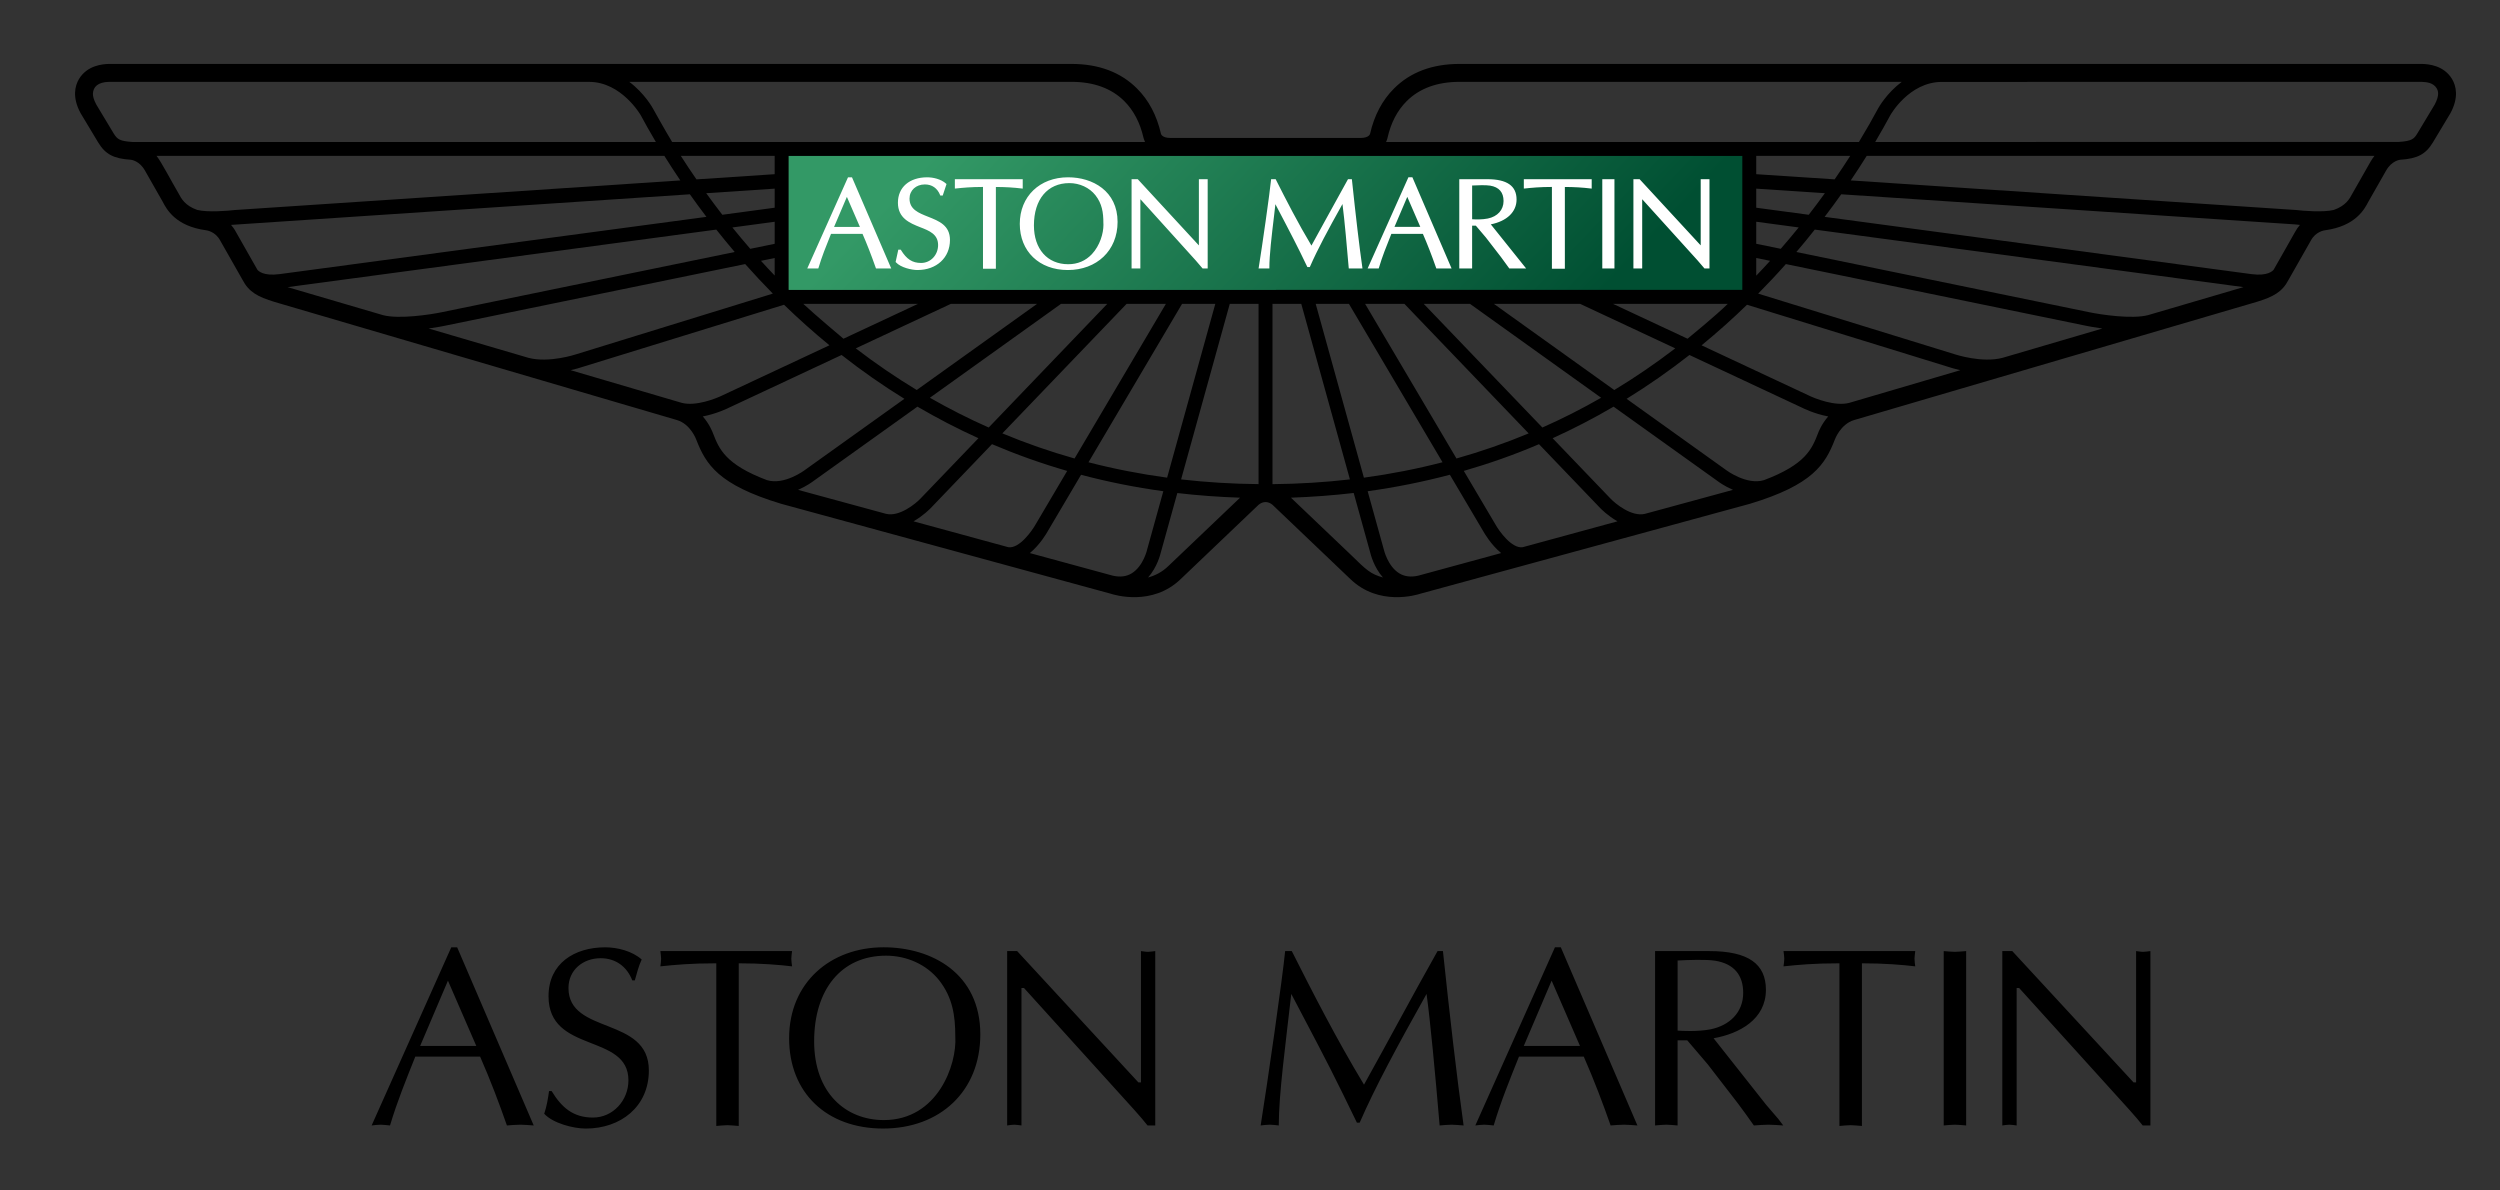
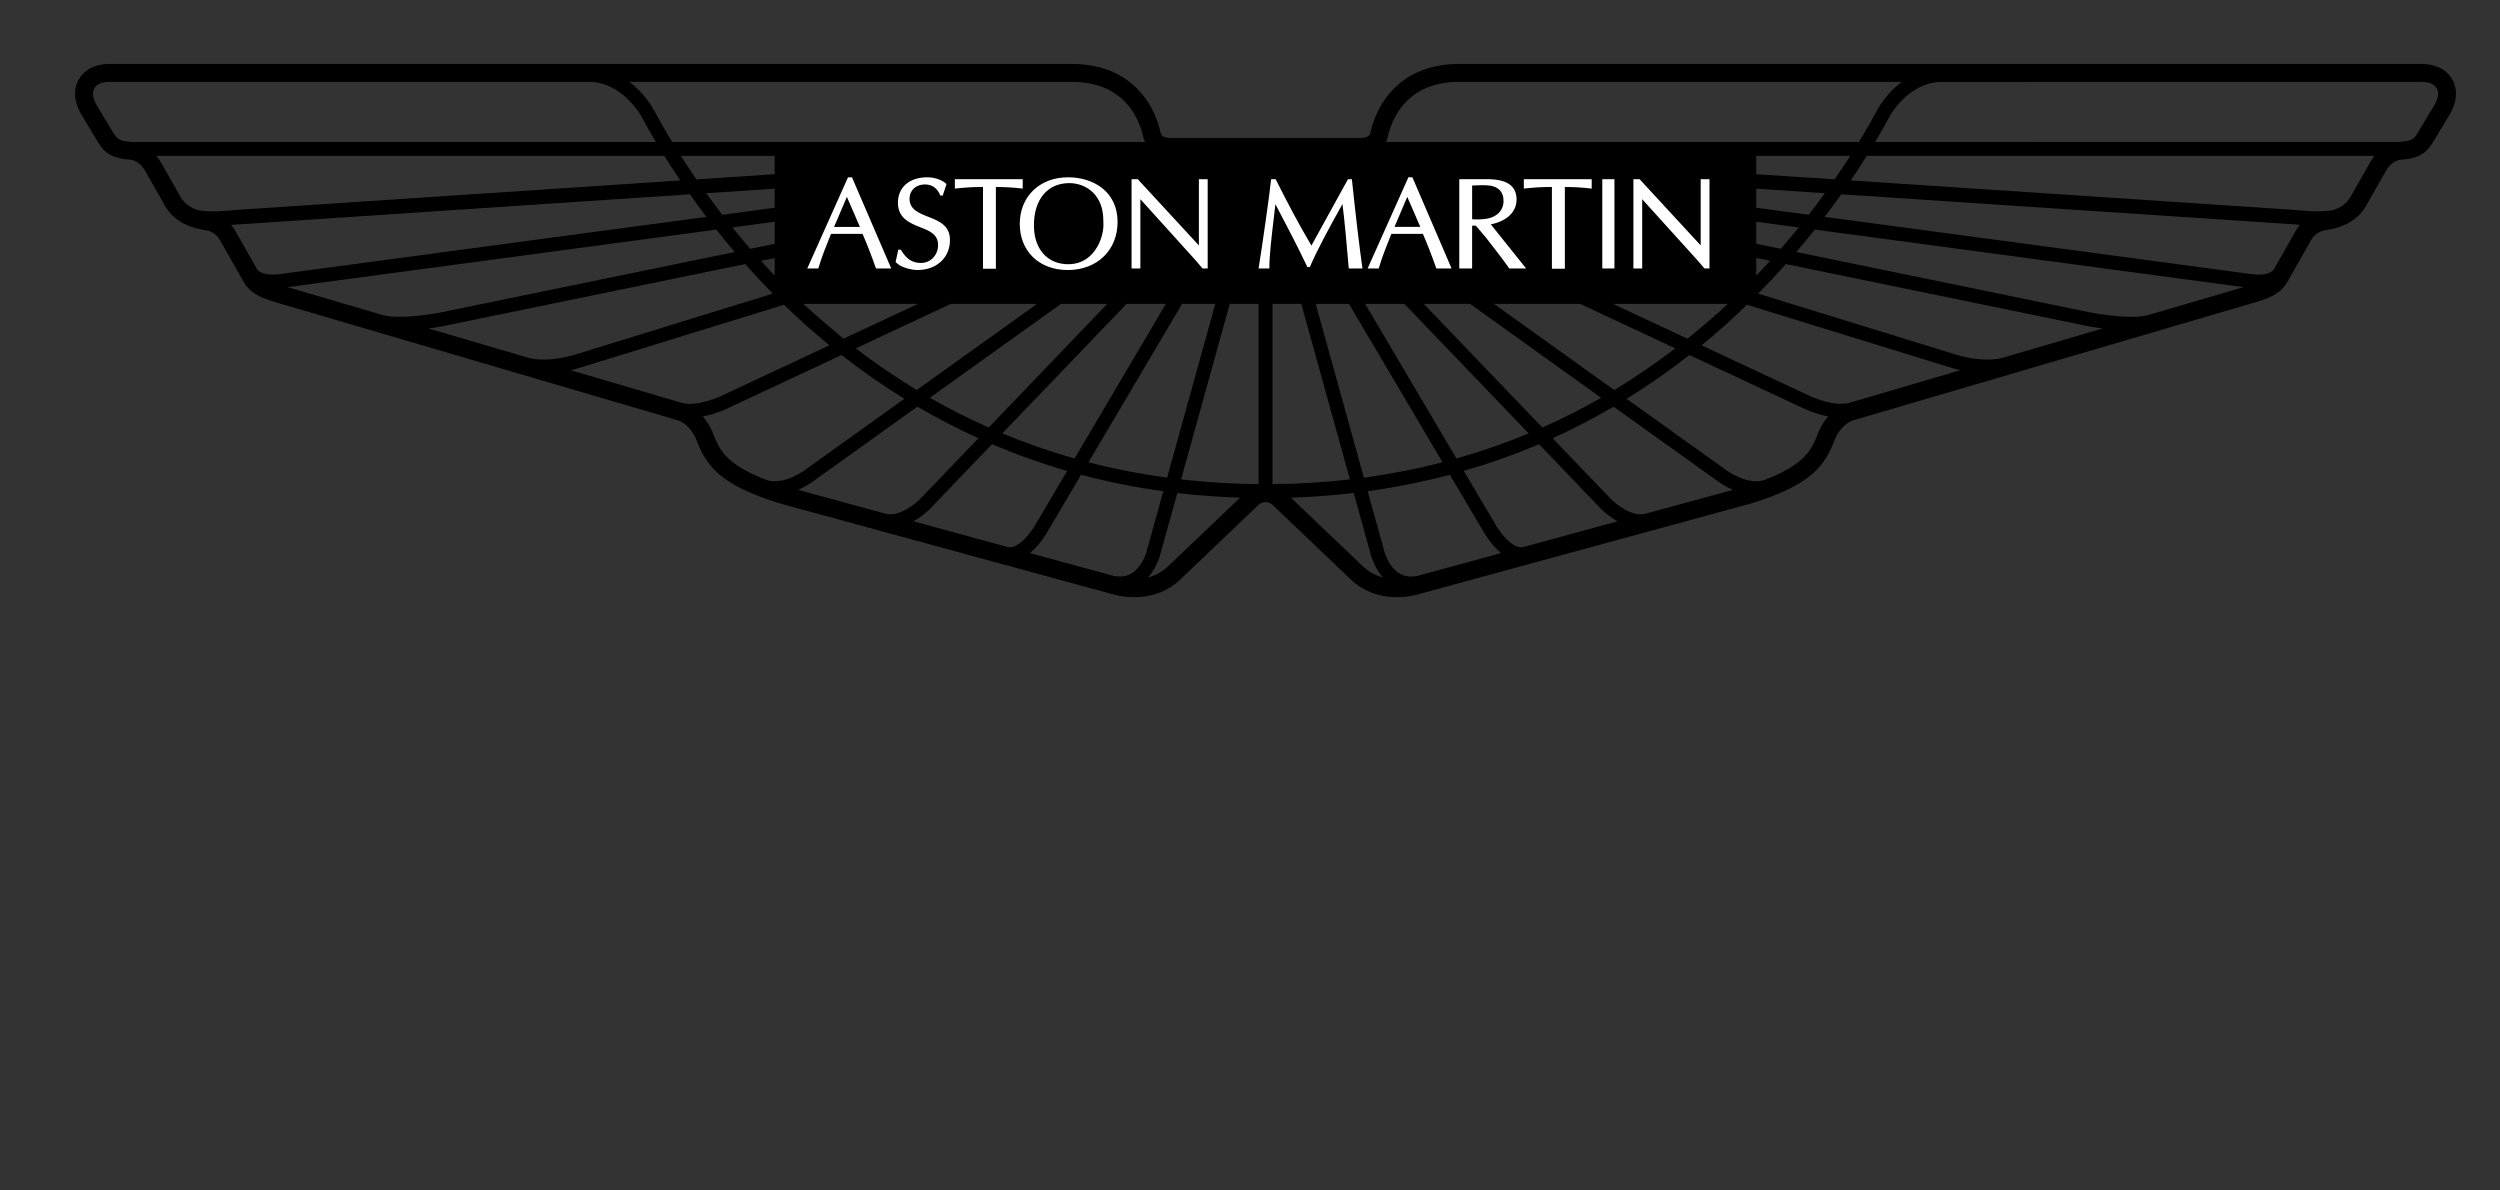
<svg xmlns="http://www.w3.org/2000/svg" id="a" viewBox="0 0 10500 5000">
  <rect x="0" y="0" width="10500" height="5000" fill="#333333" stroke="none" />
  <defs>
    <style>.c{fill:url(#b);}.d{fill:#fff;}</style>
    <linearGradient id="b" x1="5545.28" y1="1243.52" x2="6166.08" y2="1834.76" gradientTransform="translate(-11307.25 -3432.97) scale(2.84)" gradientUnits="userSpaceOnUse">
      <stop offset="0" stop-color="#396" />
      <stop offset="1" stop-color="#004f32" />
      <stop offset="1" stop-color="#004f32" />
    </linearGradient>
  </defs>
  <path d="m10298.74,332.12c-35.2-58.35-99.65-62.75-125.55-63.65h-4042.95c-114.5,0-207,34.7-275.4,103.3-49.1,48.95-82.95,112.8-100.45,189.75-.3,1.8-5.05,17.85-39.65,17.85h-799.15c-34.6,0-39.35-16.05-39.65-17.85-17.5-76.95-51.3-140.8-100.45-189.75-68.4-68.6-160.9-103.3-275.35-103.3H457.14c-25.9.9-90.35,5.35-125.55,63.65-16.7,28.45-29.25,76.4,7,143.35.3.6,74.05,123.25,74.05,123.25,30.1,49.35,64.65,67.7,137.4,72.3,1.05.1,34.75,3.6,58.35,44.65l75.4,132.45c15.85,30.4,53.35,101.65,181.25,118.95,2.15.3,39.45,4.45,60.05,43.65.3.45,93.1,163.85,93.1,163.85,27.1,52.55,65.1,72,134.1,93.3.15,0,1690.9,496.35,1690.9,496.35,57.45,17,80.95,81.85,80.95,81.85,40.4,104.35,92.85,190.2,356.8,269.85.15.1,1383.35,377.45,1383.35,377.45,16.9,5.6,175.35,53.8,294.7-61.35,0,0,323.55-308.8,324.4-309.4.1-.3,13.55-14,31.85-14h.05c18.25,0,31.7,13.65,31.8,14,.85.6,324.4,309.4,324.4,309.4,119.35,115.15,277.75,66.95,294.7,61.35,0,0,1383.15-377.3,1383.35-377.45,263.95-79.65,316.4-165.55,356.8-269.85,0,0,23.45-64.85,80.9-81.85,0,0,1690.8-496.35,1690.9-496.35,69-21.3,107-40.75,134.1-93.3,0,0,92.8-163.45,93.1-163.85,20.6-39.2,57.9-43.3,60.05-43.65,127.9-17.3,165.4-88.55,181.2-118.95l75.45-132.45c23.6-41.05,57.3-44.5,58.35-44.65,72.7-4.6,107.3-22.95,137.4-72.3,0,0,73.75-122.65,74-123.25,36.24-66.95,23.69-114.9,6.94-143.35Zm-5334.05,944.05h139.6l-202.4,730c-112.6-15.35-222.65-36.75-330.25-64.6,147.2-249.1,343.75-581.95,393.05-665.4Zm-67.95,0l-383.6,649.5c-103.5-29.15-204.55-64.3-303.3-105.55,209.3-218.05,461.1-480.55,521.9-543.95h165Zm-903.05,0h362.1l-505.55,361.8c-87.8-53-173.15-111.35-256.05-174.9,189.8-88.85,365.55-171,399.5-186.9Zm-451.1,146.45c-4.4-3.6-119.85-100.6-168.85-146.45h481.9l-313.05,146.45Zm913.7-146.45h194.3l-498.05,519.4c-84.25-37.2-166.55-79.05-247.05-125,239-171.2,488.15-349.6,550.8-394.4Zm43.85-932.45h0c93.7,0,168.4,27.4,222.2,81.25,38.85,38.85,65.8,90.2,80.15,152.85,0,0,2.9,10.7,6.55,18.45h-1986.1c-30.35-49.85-80.4-140.3-80.4-140.3-2.2-4.05-35.8-64.5-99.65-112.25h1857.25Zm-1349.05,701.3c-26.15-30.3-51.2-60.1-75.1-89.7l177.7-23.95v92.6l-102.6,21.05Zm102.55,38.55v73.65c-19.8-20.5-39-41.2-57.6-61.75,23.1-4.9,42.5-8.8,57.6-11.9Zm-219.9-181.55c-23.8-30.85-46.35-61.05-67.65-90.65l287.55-19.05h0v80.05l-219.9,29.65Zm219.9-170.45l-328.55,21.75c-23.7-34.1-45.5-67.15-65.6-98.65h394.1l.05,76.9h0Zm-2698.15-135.3h0c-51.4-3.85-62.3-9.95-78.45-36.45.15.2-67.05-111.55-72.4-120.4-11.15-20.55-14.8-35.75-14.35-46.45,1.25-27.4,19.85-48.5,68.9-49.25l2015.1.15c136.4,0,216.8,140,216.8,140,17.7,32.95,38.85,70.75,63.55,112.4H555.49Zm273.1,285.45h0c-51.35-17.7-67.65-48.5-78.15-68.5-31.4-53.4-72.7-133.2-93-158.6h2132.9c20.5,32.75,42.7,67.25,67.05,103.15l-1871.15,124.3c-29.45,3.6-114.8,10.4-157.65-.35Zm345.65,269.55h0c-68.1,9.1-89.5-13.4-93.4-18.75l-89.6-157.75c-6.1-11.75-13.3-21.55-20.8-30.2,11.5-1.05,1927.05-128.6,1927.05-128.6,21.85,30.8,44.9,62.5,69.55,94.8l-1792.8,240.5h0Zm434.65,172.4h0c-185.7-54.8-336.65-98.95-401.05-117.75l1800.6-241.65c24.6,30.95,50.3,62.35,77.25,94.05l-1232,253.3c-45.75,9.45-177.15,29.75-244.8,12.05Zm610.5,179.15h0c-137.5-40.3-282.4-82.85-419.1-123.1,36.45-5.05,62.5-10.4,65.25-11-.15.15,892.5-183.35,1264.2-259.7,36.75,41.2,75.3,82.6,116.15,124.1l-825.45,254.65c-1.85.6-114.45,37.95-201.05,15.05Zm643.75,189.05h0c-17.6-5.2-213.65-62.8-466.35-137.1,24.1-5.35,39.95-10.7,41.7-11.3-.75.3,692.9-213.7,854.4-263.55,59.25,57.45,122.8,114.6,190.8,170.25l-446.45,208.95c-29.45,14.85-115.55,48.6-174.1,32.75Zm357.75,324.55c-174.7-65.9-200.85-131.55-225.7-195.2-2.05-5.65-14.8-39.6-43.45-72.2,59.15-11.2,108.05-35.7,111.25-37.35-.5.1,236.3-110.4,471.7-220.75,85.3,66.95,173.4,128.45,263.8,184.1l-417.35,298.55c-1.3,1.35-87.85,65.65-160.25,42.85Zm500.75,141.7h0l-369.85-100.75c36.9-16.05,62.1-35,64.15-36.65-.3.3,206.65-147.8,437.3-312.8,83.35,48.65,168.7,93,256.2,132.55l-242.95,253.15c-21.7,22.85-89.35,77.75-144.85,64.5Zm513.15,140.05h0l-398.05-108.65c41.3-23.5,69.9-53.15,72.1-55.35,0,0,113.8-118.8,257.55-268.7,102.7,43.75,207.85,81.25,315.75,112.4l-131.5,222.85c-16,28.85-69.65,104.75-115.85,97.45Zm518.3,109.85c-22.55,13.65-48.75,16.8-79.85,9.65l-347.9-94.8c42.5-34.7,71.15-84.1,76.05-93.2-.2.2,58.9-99.7,139.05-235.55,112.5,29.75,227.7,52.85,345.5,69l-67.35,242.65h0c.1.75-15.8,71.9-65.5,102.25Zm153.85-30.55c-26.5,25.75-56.25,40.2-85.05,47.95,38.55-43.45,51.95-98.1,53.95-106.55l68.9-248.1c86.4,10,174.35,16.5,263.5,19.5-71.4,67.85-301.3,287.2-301.3,287.2Zm379-344.2c-110.7-.9-219.05-7.75-325.35-19.8h0l204.45-737.3h120.85v757.1h.05Zm541.95-1455.45h0c14.1-62.65,41.15-114,80-152.85,53.8-53.85,128.65-81.25,222.2-81.25h1857.3c-63.85,47.8-97.4,108.2-99.65,112.25-21.5,40.3-48.4,87.5-80.3,140.35h-1986.15c4.1-7.3,6.6-18.5,6.6-18.5h0Zm1548.25,446.05v-92.6l178.35,23.95c-23.95,29.65-49.1,59.55-75.35,89.7-45.95-9.4-81.35-16.6-103-21.05Zm58.2,71.6c-18.75,20.7-38.25,41.65-58.2,62.4v-74.25l58.2,11.85Zm-58.2-223.1v-80.05l288.35,19.05c-21.3,29.6-44.05,59.8-67.8,90.65l-220.55-29.65Zm0-140.8v-76.95h394.85c-20.05,31.5-42.05,64.6-65.55,98.65l-329.3-21.7Zm-1101.8,544.6h362.2l399.5,186.9c-83,63.55-168.35,121.9-256.1,175-192.8-138.05-395.95-283.5-505.6-361.9Zm450.4,394.4c-80.25,46-162.75,87.8-246.8,125-181.4-189-399.8-416.9-498.25-519.4h194.3l550.75,394.4Zm49.85-394.4h481.95c-49.1,48.8-165.05,143.3-168.85,146.45-117.2-54.95-231.5-108.2-313.1-146.45Zm-1041.1,0h165.05l521.85,544.1c-98.55,41.05-199.7,76.05-303.2,105.35l-383.7-649.45h0Zm-67.95,0h0l393.1,665.25c-107.6,28-217.8,49.4-330.25,64.75l-202.4-730h139.55Zm-321.1,757.25v-757.25h120.9l204.35,737.3c-106.35,12.2-214.75,18.9-325.25,19.95Zm328.45,296.05h0s-187.3-178.8-250.9-239.2c89.15-3.15,177.15-9.7,263.55-19.8l68.9,248.55c1.95,8.65,15.7,63.15,54,106.45-52.85-15.05-68.8-30.7-135.55-96Zm284.1,88.2h0c-31.1,7.15-57.35,4-79.95-9.65-48.45-29.65-64.55-97.8-65.5-101.85l-67.35-243.05c117.75-16.35,232.8-39.45,345.25-69.2l139.75,236.5c4.8,8.45,33.1,57.9,75.65,92.4l-347.85,94.85Zm438.5-119.5h0c-46.25,7.3-99.9-68.6-115.5-96.9l-132.05-223.5c107.85-31.1,213.35-68.35,315.85-112.25l257.55,268.8c2.3,2.25,30.8,31.85,72.1,55.2l-397.95,108.65Zm578.9-157.9h0l-65.8,17.85c-55.4,13.3-123.1-41.65-144.75-64.45,0,0-106.3-110.55-242.8-253.15,87.35-39.6,172.7-83.75,256-132.6l437.9,313.3c1.8,1.45,26.8,20.2,63.55,36.15-97.3,26.45-304.1,82.9-304.1,82.9Zm660.85-319.35c-24.9,63.85-50.95,129.6-226.3,195.5-72.4,22.5-158.5-41.5-159.25-42.25-.35-.3-195.6-140.05-417.95-299.15,90.4-55.8,178.45-117.1,263.95-184.1l472.5,221.15c2.6,1.35,51.3,25.95,110.35,36.95-28.25,32.15-41,65.3-43.3,71.9h0Zm131.95-129.05c-58.55,15.9-144.8-17.9-173.45-32.3,0,0-220.65-103.25-447.15-209.25,68-55.8,131.6-112.8,190.8-170.4l855.05,263.85c1.6.6,17.2,5.65,40.95,11l-466.2,137.1Zm644.1-189.2c-86.6,23.2-199.65-14.3-200.8-14.6l-1.3-.45s-.2-.1-.3-.1l-824.55-254.35c40.85-41.5,79.75-82.75,116.3-124.1l1264.15,259.85c2.8.45,28.65,5.8,65.05,10.85l-418.55,122.9h0Zm610.65-179.2h0c-67.5,17.9-199.5-2.35-245.35-11.85,0,0-843.25-173.3-1231.85-253.2,26.95-31.7,52.85-63.1,77.35-94.2l1800.35,241.65-400.5,117.6h0Zm616.6-347.95h0c.5-.6-73.6,129.8-89,156.9-3.75,5.05-24.8,27.95-93.35,18.85l-1792.75-240.5c24.6-32.15,47.9-64.05,69.75-94.8l1904.4,126.35c2.8.3,10.8,1.2,22.25,2.2-7.85,9-15,19.1-21.3,31Zm318.05-297.1l-76.8,134.85c-10.5,19.95-26.65,50.75-78,68.45-42.85,10.7-128.2,3.9-157.75.3l-1870.9-124.3c24.2-35.85,46.65-70.4,67.05-103.15h2132.5c-5.54,7.2-10.99,14.9-16.09,23.85h0Zm269-239h0c-1.05,1.65-72.5,120.6-72.5,120.6-13.55,22.35-21.95,32.45-77.7,36-.35,0-2199.55.3-2199.55.3,24.6-41.65,45.7-79.45,63.45-112.35.6-1.15,78.5-140,216.85-140l2014.95-.15c21.15.9,48.65,3.25,63.15,27.25,1.75,3.25,5.9,9.95,5.9,22-.05,10.6-3.45,25.8-14.56,46.35Z" />
-   <path class="c" d="m3313.04,1217.68c-.3-.3-.55-.6-.85-.9v-561.85h4005.55v562.15c-.1.3-.3.3-.45.45l-4004.25.15h0Z" />
  <path class="d" d="m3578.34,744.67h-16.7l-171.15,382.95h46.35l.75-2.2c13.85-46.6,31.7-91.25,49.05-134.1,0,0,2.45-6.15,3.6-9.05h132.35c17.9,40.7,36.2,87.5,55.85,143.3l.8,2.1h63.95l-164.85-383h0Zm-75.2,208.35c3.5-8.45,48.45-113.7,53.8-126.2,5.25,12.5,51.05,117.7,54.7,126.2h-108.5Zm258.4,147.35l1.45,1.45c20.2,22.05,65.8,32.3,90.35,32.3,80.3,0,136.55-51.8,136.55-126.15,0-61.65-46.65-79.8-91.75-97.65-40.05-15.95-78.15-30.65-78.15-76.2,0-34.55,27.25-59.5,64.6-59.5,29.85,0,52.4,15.75,63.85,44.65l.8,2.1h10.2l15.95-48.35-1.75-1.65c-21.85-19.65-55.4-26.65-79.25-26.65-74.9,0-123.15,41.8-123.15,106.7s49.3,85.3,92.7,102.55c39.25,15.15,76.05,29.75,76.05,75.15,0,42.1-31.4,75.3-71.4,75.3-36.65,0-60.95-15.75-84.6-54.45l-.9-1.45h-10.2l-11.35,51.85h0Zm530.5-347.8h-281.6v39.45l3.65-.3c32.3-3.4,63.55-6.4,114.5-6.55v343.65h54.1v-343.5c38.25,0,74.8,2.2,108.95,6.4l3.8.45v-39.6h-3.4Zm194.05-7.9c-119.45,0-203,80.55-203,195.6s81.25,193.9,201.95,193.9,208.8-81.25,208.8-202.1c0-129.55-104.4-187.4-207.75-187.4Zm100,322.65c-26.6,28.15-59.95,42.45-99.6,42.45-87.45,0-144-64-144-162.95,0-109.7,57.15-177.75,148.9-177.75,43.3,0,84.2,19.05,109.4,50.9,27.75,35.4,33.4,72.35,33.4,116.55.15,2.4.3,5.05.3,7.6,0,36-14.65,87.05-48.4,123.2h0Zm482.8-314.75h-33.55v277.55h-.6c-1.95-2.25-256.2-277.55-256.2-277.55h-25.9v375h36.9v-290.2h.8c2,2.25,231.75,256.6,231.75,256.6l28.8,33.6h21.4v-375h-3.39Zm606.05,0h-13.3l-90.85,164.7s-57.45,104.8-62.7,114.2c-56-93.5-106.5-191.85-149.45-277.1l-.9-1.8h-19.05l-.3,3.1c-5.35,55.4-37.6,281.15-51.7,368.2l-.75,3.75h45.45v-3.25c0-52.85,9.35-131.6,19.35-215.1,0,0,4.2-36.9,5.95-51.65,6.4,12.2,76.95,146.15,103.9,201.35l30.45,62.8h10.2l.9-2.1c31.4-72.05,75.65-154.35,136.25-262.7,8.6,64.6,19.95,193.65,26.2,267.6l.35,3h57.45l-.5-3.75c-13-90.95-27.1-211.35-43.7-368.2l-.3-3.1h-2.95v.05h0Zm257.15-7.9h-16.8l-171.25,382.95h46.6l.65-2.2c13.9-47.05,31.85-91.85,49.2-135,0,0,2.2-5.35,3.2-8.15h132.45c18.2,41.65,36.95,89.55,55.7,143.3l.8,2.1h64.05l-164.6-383h0Zm-75.3,208.35c3.5-8.45,48.5-113.7,53.8-126.2,5.35,12.5,51.05,117.7,54.7,126.2h-108.5Zm404.65-10.7c67.7-13.65,108.15-52.2,108.15-104.3,0-57.3-40.2-85.4-123.05-85.4h-117.55v375.05h53.95v-179.75h15.7c1.75,2.2,42.05,49.55,42.05,49.55-.2-.15,63.55,82.3,63.55,82.3l34.9,47.9h70.7c.05-.05-142-177.45-148.4-185.35h0Zm-78.45-21.45v-141.7c22.2-1.05,56.75-2.5,75.45.5,37.45,6.1,56.5,27.95,56.5,64.7s-24.75,65.2-66.45,73.55c-23.45,4.75-51.85,3.9-65.5,2.95h0Zm498.75-168.3h-281.65v39.45l3.65-.3c32.35-3.4,63.55-6.4,114.3-6.55v343.65h54.4v-343.5c38.1,0,74.7,2.2,108.9,6.4l3.8.45v-39.6h-3.4Zm47.9,375.05h51.05v-375.05h-51.05v375.05Zm413.3-375.05v277.55h-.45c-2-2.25-256.2-277.55-256.2-277.55h-25.95v375h36.9v-290.2h.65c1.95,2.25,232.1,256.6,232.1,256.6l28.8,33.6h21.05v-375h-36.9Z" />
-   <path d="m2241.64,4726.97c-20.2-1.2-37.4-3.25-55.75-3.25-20.3,0-38.55,2.05-56.85,3.25-31-89-69.65-191.7-112.6-289.15h-272.2c-37.5,94.15-76.2,188.4-106.15,289.15-15.05-1.2-26.8-3.25-39.75-3.25-13.9,0-25.75,2.05-37.5,3.25l334.5-748.3h24.7l321.6,748.3h0Zm6790.05,0h-32.3c-11.75-14.9-33.25-40.65-55.65-65.35l-463.35-512h-10.5v577.35c-10.75-1.2-20.4-3.25-30.2-3.25-10.65,0-20.4,2.05-30,3.25v-732.4h41.9l509.2,551.4h10.85v-551.4c9.55.9,19.15,3.15,30.05,3.15,9.7,0,19.4-2.25,30-3.15v732.4h0Zm-868.1-732.4c15.05.95,31.2,3.15,47.15,3.15,15.05,0,30.1-2.25,47.15-3.15v732.4c-17.1-1.2-32.2-3.25-47.15-3.25-15.95,0-32.15,2.05-47.15,3.25v-732.4Zm-343.55,734.5c-17.2-1.05-32.3-3.3-47.4-3.3-15.95,0-32,2.25-47,3.3v-683.15c-108.15,0-173.6,6.4-234.95,12.8,1.3-10.7,3.3-21.45,3.3-32.05s-2-20.35-3.3-32.15h553.35c-1.1,11.75-3.1,21.3-3.1,32.15s1.95,21.35,3.1,32.05c-53.5-6.4-128.7-12.8-223.95-12.8v683.15h-.05Zm-868.65-734.5h227.35c165.25,0,238.1,54.5,238.1,162.7,0,124.1-111.45,184.3-219.8,203.4l220.9,279.55,51.45,59.95,20.25,26.8c-22.4-1.2-41.75-3.25-62.15-3.25s-41.7,2.05-61.3,3.25c-23.5-33.2-44.8-63.45-67.55-93.35l-126.35-163.65-85.8-100.5h-40.65v357.5c-17.3-1.2-32.25-3.25-47.25-3.25-16.15,0-32.25,2.05-47.25,3.25v-732.4h.04Zm94.5,333.95c14.9,1.05,83.45,5.35,138.25-5.35,78.45-15.9,137.25-69.65,137.25-153.05,0-73.95-37.65-122.15-117.95-135.1-39.55-6.2-112.7-3.15-157.5-.9v294.4h-.05Zm-168.75,398.45c-20.55-1.2-37.45-3.25-55.9-3.25-20.3,0-38.55,2.05-56.6,3.25-31.2-89-69.9-191.7-112.8-289.15h-272.15c-37.6,94.15-76.3,188.4-106.2,289.15-15.05-1.2-26.8-3.25-39.65-3.25-13.85,0-25.85,2.05-37.5,3.25l334.4-748.3h24.7l321.7,748.3h0Zm-360.3-608.15l-116.9,274h235.9l-119-274h0Zm-456.5-124.25c27.9,264.35,58,527.95,86.8,732.4-19.4-1.2-34.4-3.25-50.4-3.25-17.3,0-34.3,2.05-50.3,3.25-18.15-215.35-40-446.55-54.95-552.5-124.3,221.65-216.55,392.75-280.85,540.7h-11.7l-58.95-121.15c-68.8-141.1-143.8-280.35-216.65-419.6-23.6,208.65-52.55,420.6-52.55,552.5-13.8-1.2-25.75-3.25-37.4-3.25-13.95,0-25.85,2.05-38.65,3.25,27.75-172.35,92.05-620.05,102.85-732.4h27.9c85.8,170.4,188.75,371.5,303.3,561.1,102.15-183.35,200.75-369.35,308.95-561.1h22.6v.05h0Zm-1208.3,732.4h-32.35c-11.65-14.9-33.2-40.65-55.6-65.35l-463.3-512h-10.65v577.35c-10.7-1.2-20.45-3.25-30.05-3.25-10.65,0-20.25,2.05-30,3.25v-732.4h41.9l509.2,551.4h10.85v-551.4c9.55.9,19.2,3.15,29.85,3.15,9.6,0,19.35-2.25,30.2-3.15v732.4h-.05Zm-1537.75-366.3c0-234.5,174.65-382.05,396.75-382.05,201.65,0,406.3,108.95,406.3,365.95,0,238.7-169.3,395.3-408.25,395.3-237.05.05-394.8-149.95-394.8-379.2h0Zm630.5-243c-53.5-67.45-137.15-103.85-223.15-103.85-188.5,0-302.2,142.45-302.2,359.65s132.9,330.85,292.7,330.85c226.3,0,307.75-233.35,300.15-351.05,0-88.75-11.75-163.9-67.5-235.6h0Zm-842.05,611.4c-17.25-1.05-32.15-3.3-47.2-3.3-16.15,0-32.3,2.25-47.1,3.3v-683.15c-108.35,0-173.9,6.4-234.85,12.8,1.05-10.7,3.15-21.45,3.15-32.05s-2.15-20.35-3.15-32.15h553.15c-1.15,11.75-3.2,21.3-3.2,32.15s2.05,21.35,3.2,32.05c-53.65-6.4-128.55-12.8-224-12.8v683.15h0Zm-785.95-146.75c41.7,68.6,89.9,111.45,173.75,111.45s148.9-71.9,148.9-156.4c0-199.15-335.6-111.2-335.6-353.3,0-138.15,109.4-205.35,238.1-205.35,51.3,0,113.7,15.85,153.15,51.15-12.85,27.85-20.25,57.7-28.85,87.8h-10.6c-22.55-57.9-69.7-93.15-132.95-93.15-74.05,0-135.05,49.35-135.05,125.15,0,197.2,337.6,117.9,337.6,346.05,0,153.15-119.2,244.25-264.9,244.25-52.4,0-138.2-22.45-174.65-62.2,10.55-31.1,15.95-63.3,20.3-95.4h10.79v-.05Zm-435.4-463.5l-116.7,274h235.75l-119.05-274h0Z" />
</svg>